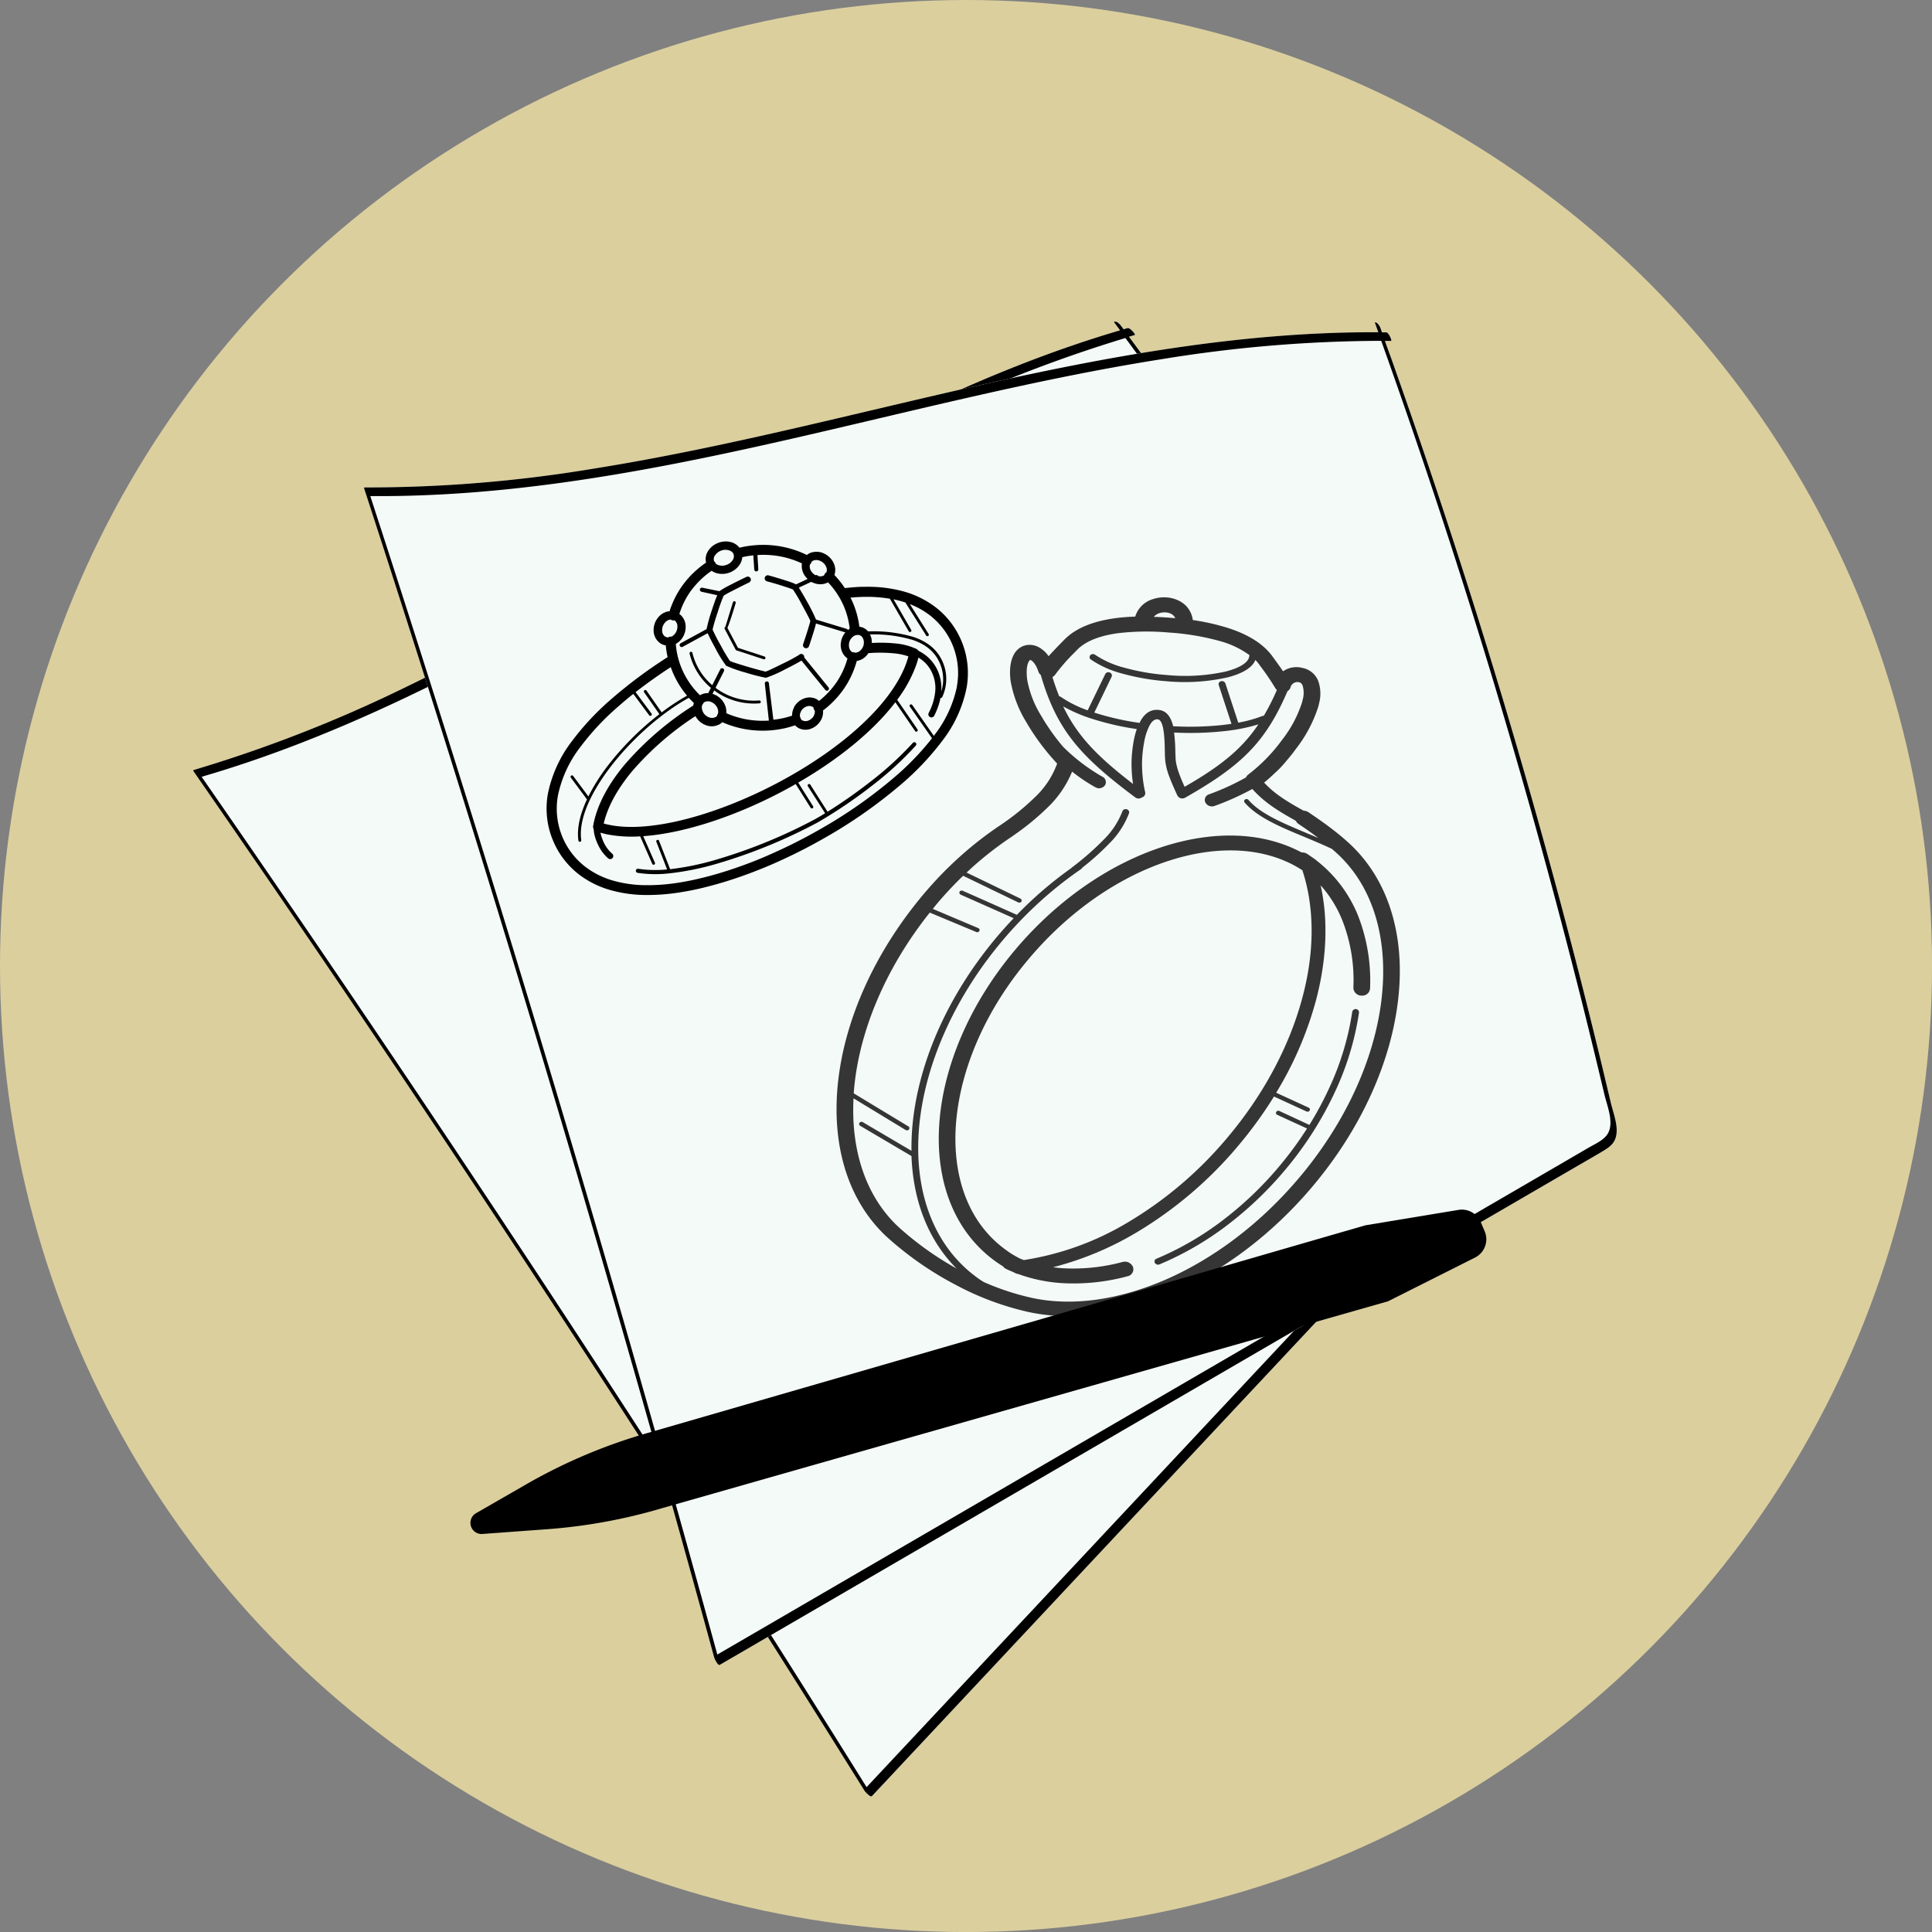
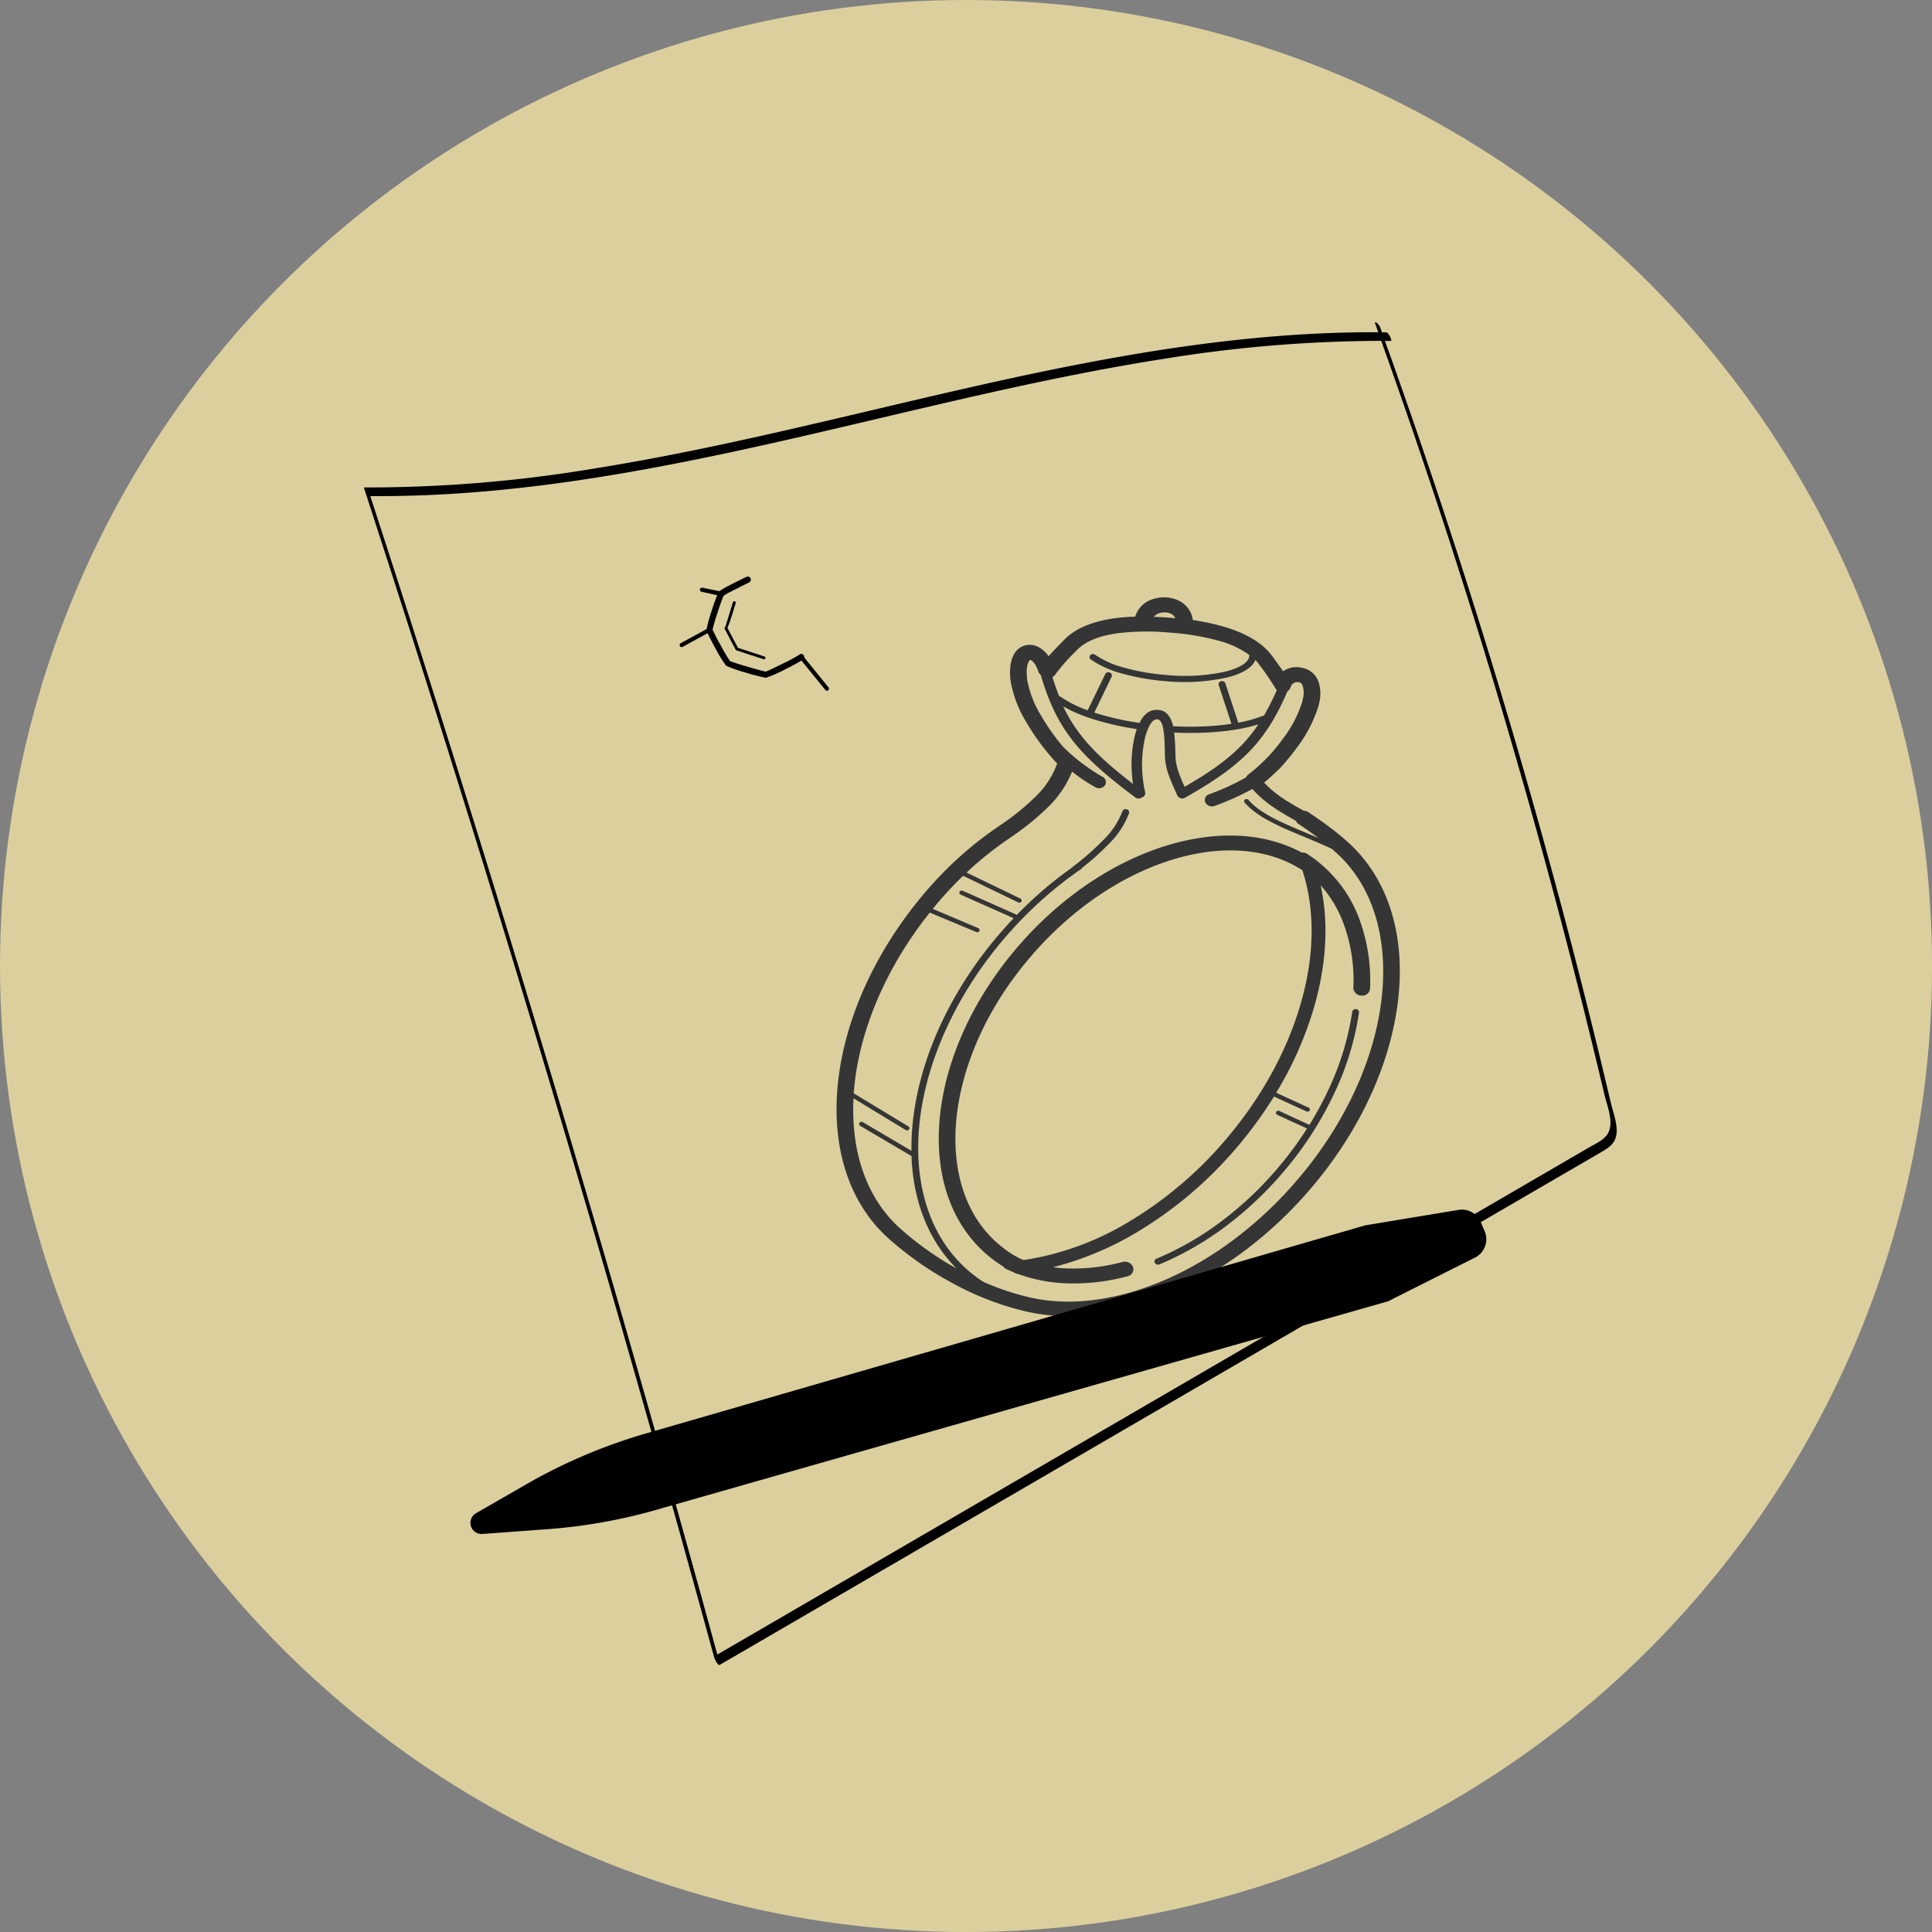
<svg xmlns="http://www.w3.org/2000/svg" viewBox="0 0 556.93 556.93">
  <rect x="0" y="0" width="556.93" height="556.93" fill="#808080" stroke="none" />
  <defs>
    <style>.cls-1{fill:#dbcf9e;}.cls-2{fill:#f4faf8;}.cls-3{fill:#353535;}.cls-3,.cls-4{fill-rule:evenodd;}</style>
  </defs>
  <g data-name="Layer 2" id="Layer_2">
    <g data-name="Layer 1" id="Layer_1-2">
      <circle r="278.47" cy="278.47" cx="278.47" class="cls-1" />
-       <path d="M251.35,517.75l74.87-79.93,74.87-79.93,37.29-39.81,9.33-9.95c1.55-1.66,3.12-3.31,4.66-5,1.14-1.24,2.35-2.55,2.64-4.27.59-3.49-2.54-7.27-4.16-10.07q-3.23-5.61-6.49-11.18-26.17-44.71-54.58-88.07t-58.85-85c-1.82-2.5-3.66-5-5.49-7.48l1.67-.49c.36-.1-1.37-2.16-2.05-2l-1.17.35-.61-.83c-.33-.44-1-1.24-1.6-1.34-.4-.06-.73-.15-.33.4l1.53,2.07c-36.36,10.69-70.36,27.84-103.33,46.28-34,19-67.24,39.55-102.38,56.47a396.22,396.22,0,0,1-61.35,24c-.26.08,0,.38.07.51Q95,278.87,133,335.94t75,115q20.76,32.49,41.16,65.19C249.32,516.45,250.91,518.22,251.35,517.75Z" class="cls-2" />
-       <path d="M251.35,517.75l74.87-79.93,74.87-79.93,37.29-39.81,9.33-9.95c1.55-1.66,3.12-3.31,4.66-5,1.14-1.24,2.35-2.55,2.64-4.27.59-3.49-2.54-7.27-4.16-10.07q-3.23-5.61-6.49-11.18-26.17-44.71-54.58-88.07t-58.85-85c-1.82-2.5-3.66-5-5.49-7.48l1.67-.49c.36-.1-1.37-2.16-2.05-2l-1.17.35-.61-.83c-.33-.44-1-1.24-1.6-1.34-.4-.06-.73-.15-.33.4l1.53,2.07c-36.36,10.69-70.36,27.84-103.33,46.28-34,19-67.24,39.55-102.38,56.47a396.22,396.22,0,0,1-61.35,24c-.26.08,0,.38.07.51Q95,278.87,133,335.94t75,115q20.76,32.49,41.16,65.19C249.32,516.45,250.91,518.22,251.35,517.75ZM177.73,402q-37.5-57.64-76.08-114.58-21.6-31.86-43.53-63.5c37.06-10.77,71.65-28.28,105.2-47.08,34-19.05,67.23-39.55,102.4-56.4a396.73,396.73,0,0,1,58.7-23q29,39.37,56.09,80.11,28.55,42.94,54.89,87.3,6.6,11.11,13.06,22.31c1.79,3.1,5.57,7.56,3.82,11.32-.85,1.81-2.58,3.27-3.92,4.7l-4.66,5-37.29,39.81q-37,39.49-74,79l-74,79-8.6,9.18Q214.29,458.21,177.73,402Z" />
-       <path d="M207.49,479.92l94.67-55.07,94.67-55.08L444,342.34l11.78-6.85c2-1.15,3.94-2.27,5.9-3.43,1.44-.86,3-1.77,3.76-3.34,1.56-3.17-.36-7.68-1.1-10.84q-1.49-6.28-3-12.57-12.22-50.34-27-100t-32-98.31c-1-2.91-2.08-5.82-3.12-8.73H401c.36,0-.7-2.46-1.41-2.47-.41,0-.81,0-1.22,0-.11-.33-.23-.65-.35-1a3.45,3.45,0,0,0-1.15-1.73c-.36-.18-.65-.36-.42.28l.87,2.43c-37.9-.2-75.39,6.46-112.27,14.67-38,8.46-75.76,18.58-114.28,24.7a395.67,395.67,0,0,1-65.65,5.36c-.28,0-.13.36-.08.51q21.24,65.19,41.27,130.76t38.83,131.69q10.56,37.08,20.72,74.27C205.93,478.09,206.94,480.24,207.49,479.92Z" class="cls-2" />
      <path d="M207.49,479.92l94.67-55.07,94.67-55.08L444,342.34l11.78-6.85c2-1.15,3.94-2.27,5.9-3.43,1.44-.86,3-1.77,3.76-3.34,1.56-3.17-.36-7.68-1.1-10.84q-1.49-6.28-3-12.57-12.22-50.34-27-100t-32-98.31c-1-2.91-2.08-5.82-3.12-8.73H401c.36,0-.7-2.46-1.41-2.47-.41,0-.81,0-1.22,0-.11-.33-.23-.65-.35-1a3.45,3.45,0,0,0-1.15-1.73c-.36-.18-.65-.36-.42.28l.87,2.43c-37.9-.2-75.39,6.46-112.27,14.67-38,8.46-75.76,18.58-114.28,24.7a395.67,395.67,0,0,1-65.65,5.36c-.28,0-.13.36-.08.51q21.24,65.19,41.27,130.76t38.83,131.69q10.56,37.08,20.72,74.27C205.93,478.09,206.94,480.24,207.49,479.92Zm-37.29-132q-19.37-66-40-131.6Q118.67,179.58,106.74,143c38.6.33,76.76-6.52,114.3-14.9,38-8.49,75.75-18.58,114.28-24.63a396.25,396.25,0,0,1,62.84-5.22q16.47,46.05,30.73,92.83,15,49.33,27.53,99.4,3.12,12.53,6.1,25.11c.83,3.49,3.17,8.84.41,11.94-1.33,1.49-3.41,2.39-5.11,3.38l-5.89,3.43-47.15,27.43-93.56,54.43-93.56,54.43-10.88,6.32Q189.08,412.25,170.2,347.9Z" />
      <path d="M390.93,290.89a1,1,0,0,0-1.12.75A80.31,80.31,0,0,1,383,314a94.33,94.33,0,0,1-5.55,10.27l-8.63-4a.71.71,0,0,0-.93.26.61.61,0,0,0,.32.85l8.56,3.93a103.46,103.46,0,0,1-7.15,9.87,101.52,101.52,0,0,1-16.94,16.43,86.85,86.85,0,0,1-19.32,11.24.84.84,0,0,0-.46,1.18,1.09,1.09,0,0,0,1.34.45A88.92,88.92,0,0,0,354,353a103.53,103.53,0,0,0,17.25-16.71,101.09,101.09,0,0,0,13.6-21.59,82.2,82.2,0,0,0,6.91-22.82A.94.94,0,0,0,390.93,290.89Z" class="cls-3" />
      <path d="M391.53,264.08A38.13,38.13,0,0,0,380,248.45c-.52-.43-1-.83-1.57-1.2s-1.08-.76-1.62-1.11a2.68,2.68,0,0,0-1.59-.4c-11.21-6-25.29-6.32-39.6-1.78-15.07,4.77-30.44,15-42.88,29.72-13.05,15.46-20.45,33-21.87,48.95-1.45,16.21,3.29,30.75,14.56,39.81a37.7,37.7,0,0,0,3.51,2.49l.2.12a2.33,2.33,0,0,0,.89.74c.68.33,1.38.63,2.09.92.2.11.4.22.6.31a2.24,2.24,0,0,0,.79.23,44.87,44.87,0,0,0,13,2.65,59.64,59.64,0,0,0,18.54-2,2.06,2.06,0,0,0,1.56-2.65,2.53,2.53,0,0,0-3-1.47,54.86,54.86,0,0,1-16.9,1.83c-1.06-.06-2.12-.17-3.15-.31a91.21,91.21,0,0,0,24.19-10.1,115.57,115.57,0,0,0,29.26-25,120,120,0,0,0,10.24-14.11l9.35,4.3a.73.73,0,0,0,.94-.27.6.6,0,0,0-.33-.84L367.88,315a102.81,102.81,0,0,0,11.33-26.11c3.23-11.89,3.75-23.47,1.49-33.68A34.44,34.44,0,0,1,387,265.44a47.17,47.17,0,0,1,3.13,19.29,2.34,2.34,0,0,0,2.33,2.27,2.24,2.24,0,0,0,2.48-2A51.41,51.41,0,0,0,391.53,264.08ZM375.32,288c-3.66,13.47-10.9,27.38-21.56,40a111.82,111.82,0,0,1-28.32,24.18,82.7,82.7,0,0,1-30.3,11.05l-1-.37c-.88-.45-1.73-.92-2.55-1.43a33.79,33.79,0,0,1-3-2.17c-10.05-8.07-14.26-21.31-12.94-36.18,1.36-15.16,8.45-32,21-46.77,11.88-14.08,26.47-23.81,40.73-28.32,14-4.45,27.68-3.8,37.9,2.78l.14.07C379,261.65,379,274.59,375.32,288Z" class="cls-3" />
      <path d="M388.87,243.05c-1.48-1.36-3.27-2.85-5.31-4.4s-4.14-3-6.4-4.53a2.65,2.65,0,0,0-1.37-.42c-4.27-2.39-8.12-4.58-11.39-8.1,1.05-.85,2.09-1.79,3.11-2.77a28.15,28.15,0,0,0,3-3.11.47.47,0,0,0,.06-.09c1.07-1.22,2.09-2.47,3-3.75a39.14,39.14,0,0,0,6.47-12.24c.08-.31.15-.6.21-.89a11.07,11.07,0,0,0-.2-6.32,6.08,6.08,0,0,0-4.47-3.86l-.26-.06a6.72,6.72,0,0,0-5.45,1c-.86-1.26-1.75-2.48-2.48-3.49l-.57-.79h0c-3.05-4.2-8.18-6.83-13.76-8.49a65.09,65.09,0,0,0-9.22-2,7.08,7.08,0,0,0-3.59-5.35,9.36,9.36,0,0,0-4-1.18,10.33,10.33,0,0,0-4,.53,7.54,7.54,0,0,0-5,5c-1.92.07-3.88.21-5.79.47-5.74.78-11.17,2.58-14.73,6.27l-.57.58-.11.1c-1.1,1.14-2.5,2.58-3.78,4a8,8,0,0,0-3-2.68,5.52,5.52,0,0,0-3.4-.51,5,5,0,0,0-2.9,1.68c-1.38,1.59-2.18,4.47-1.65,8.64a33.84,33.84,0,0,0,4.49,11.82,66.57,66.57,0,0,0,8.93,12,25.13,25.13,0,0,1-6.27,9.58,71.68,71.68,0,0,1-10,8.11l0,0a103.34,103.34,0,0,0-11.5,8.9,107.28,107.28,0,0,0-10.63,10.94c-14.34,17-22.7,36.23-24.71,53.84-2.06,18,2.47,34.3,13.93,45a95.21,95.21,0,0,0,19.56,13.7,83.1,83.1,0,0,0,21.24,8c12.92,2.83,27.81.68,42.44-5.82,14.06-6.25,27.91-16.55,39.52-30.3,14.4-17.07,22.76-36.39,24.73-54.06C405.1,270.08,400.48,253.72,388.87,243.05Zm-54.76-66.26a4.68,4.68,0,0,1,1.93-.25,3.91,3.91,0,0,1,1.69.48,2.66,2.66,0,0,1,1.06,1.18l-1.41-.12c-1.49-.12-3.11-.21-4.79-.27A3.62,3.62,0,0,1,334.11,176.79ZM309.75,188.1l.1-.11.58-.59c2.72-2.82,7.15-4.24,11.92-4.88a71.7,71.7,0,0,1,14.74-.17,72.69,72.69,0,0,1,14.58,2.45,26.21,26.21,0,0,1,8.52,4.06,1.17,1.17,0,0,0-.06.2c-.12,1.88-2.72,3.47-6.82,4.52a54.26,54.26,0,0,1-17,1,62.72,62.72,0,0,1-12.18-2.1,27.21,27.21,0,0,1-8.43-3.72,1.06,1.06,0,0,0-1.4.11.83.83,0,0,0,.16,1.25,29.27,29.27,0,0,0,9.11,4.07,66.27,66.27,0,0,0,12.61,2.18,56.63,56.63,0,0,0,17.75-1.12c4.21-1.08,7.1-2.8,7.95-5a10.55,10.55,0,0,1,1,1.16h0l.57.79a69.22,69.22,0,0,1,4.14,6.1l.05.07h0a2.26,2.26,0,0,0,.44.53,66.7,66.7,0,0,1-3.76,7.43,1.23,1.23,0,0,0-.42.07,37.92,37.92,0,0,1-6.95,1.92l-3.71-11.31a1.05,1.05,0,0,0-1.24-.64.87.87,0,0,0-.68,1.1l3.67,11.18c-.87.13-1.76.25-2.69.36a89.8,89.8,0,0,1-14.11.34c-.58-2.35-1.66-4.24-3.78-4.65h-.09a4.06,4.06,0,0,0-.68-.08h0c-2.21-.07-3.76,1.23-4.85,3.18-.11.18-.19.4-.29.59a79.23,79.23,0,0,1-12.86-2.91l-.19-.06,5-10.35a.9.9,0,0,0-.53-1.2,1,1,0,0,0-1.31.44l-5.07,10.45a33.12,33.12,0,0,1-7.74-3.87,1.18,1.18,0,0,0-.47-.18c-.7-1.73-1.34-3.57-1.95-5.54a2.21,2.21,0,0,0,.81-.71A53.61,53.61,0,0,1,309.75,188.1Zm53,20.71a43.48,43.48,0,0,1-4.83,6c-4.14,4.29-9.35,7.93-16.44,12-.73-1.62-1.26-2.89-1.64-4a16.88,16.88,0,0,1-.88-3.37c-.09-.65-.12-1.69-.15-2.9a48.41,48.41,0,0,0-.36-5.37,91.72,91.72,0,0,0,14.08-.37A52.91,52.91,0,0,0,362.76,208.81Zm-47.85-1.57a82,82,0,0,0,12.79,2.93,25.93,25.93,0,0,0-.9,3.52,39.09,39.09,0,0,0-.61,6.1,43.13,43.13,0,0,0,.23,4.68c.06.51.14,1,.21,1.52-6.48-5-11.27-9.25-14.92-13.92a44,44,0,0,1-5.22-8.44A43.76,43.76,0,0,0,314.91,207.24ZM374.5,339.51c-11.18,13.24-24.46,23.13-37.89,29.1-13.63,6.06-27.39,8.09-39.21,5.51a74.28,74.28,0,0,1-13.81-4.55c-.37-.24-.74-.45-1.1-.7-.78-.54-1.54-1.11-2.28-1.7-11.83-9.51-16.79-25-15.25-42.31s9.71-36.76,24.08-53.79a117.27,117.27,0,0,1,10.74-11.15,109.94,109.94,0,0,1,11.89-9.41.85.85,0,0,0,.29-.36,74.22,74.22,0,0,0,7.69-6.88,24.7,24.7,0,0,0,5.82-8.86.9.9,0,0,0-.68-1.12,1,1,0,0,0-1.24.58,23,23,0,0,1-5.44,8.22,79.81,79.81,0,0,1-9.15,8s0,0,0,.05a112.28,112.28,0,0,0-10.59,8.5c-1.78,1.61-3.52,3.31-5.24,5.08-1.42-.64-12-5.36-15.6-6.93a.7.7,0,0,0-.92.28.62.62,0,0,0,.34.84c3,1.33,12.95,5.74,15.26,6.78q-2.43,2.54-4.74,5.27c-14.6,17.29-22.87,36.93-24.46,54.7a70.66,70.66,0,0,0-.26,7.08l-14-8.24a.75.75,0,0,0-1,.17.61.61,0,0,0,.22.87l14.78,8.71c.47,12.83,4.77,24.22,13,32.42a90,90,0,0,1-16.77-12c-9.48-8.86-13.7-22.15-12.94-37.06l15,9.11a.75.75,0,0,0,1-.16.59.59,0,0,0-.2-.87l-15.74-9.52c.07-1,.17-2,.28-3,1.83-16,9.14-33.39,21.64-49.1l13.39,5.59a.71.71,0,0,0,.92-.3.61.61,0,0,0-.36-.83L268.9,262c.45-.55.88-1.1,1.33-1.64a107.66,107.66,0,0,1,7.41-7.9l15.86,7.66a.73.73,0,0,0,.94-.25.61.61,0,0,0-.31-.85l-15.5-7.49c.61-.56,1.21-1.13,1.82-1.68a99.91,99.91,0,0,1,11.42-8.8l.18-.15a74.17,74.17,0,0,0,10.1-8.28,30,30,0,0,0,6.9-10.19,48.27,48.27,0,0,0,6.77,4.54,2.1,2.1,0,0,0,2.72-.62,1.73,1.73,0,0,0-.77-2.46,54,54,0,0,1-11.3-8.6,61.92,61.92,0,0,1-6.36-9,29.74,29.74,0,0,1-4-10.32c-.38-3,0-4.78.69-5.59a.9.9,0,0,1,.17-.16l.14.06c.78.37,1.6,1.47,2.21,3.29a2.12,2.12,0,0,0,.7,1c2.26,7.8,5.06,13.64,9.23,18.95,4.28,5.46,10,10.36,18,16.34a1.6,1.6,0,0,0,1.93,0,1.27,1.27,0,0,0,.94-1.48,32,32,0,0,1-.69-4.11,38.08,38.08,0,0,1-.22-4.41,35.38,35.38,0,0,1,.57-5.69,17,17,0,0,1,1.61-5.06c.6-1.06,1.31-1.77,2.15-1.75h0l.24,0h0c1.78.31,1.93,5.53,2,9.18,0,1.28.07,2.39.18,3.19a18.69,18.69,0,0,0,1,3.85c.52,1.44,1.28,3.23,2.43,5.71a1.59,1.59,0,0,0,2,.77l.25-.11c8.1-4.62,13.94-8.6,18.59-13.41,4.46-4.61,7.78-10,10.91-17.29a2.06,2.06,0,0,0,.95-1.37,2.08,2.08,0,0,1,2.34-1.22h.08a1.5,1.5,0,0,1,1,1,7.26,7.26,0,0,1,0,4.08c-.05.24-.11.48-.17.72a34.9,34.9,0,0,1-5.81,10.89,48.36,48.36,0,0,1-9.69,9.92,2.07,2.07,0,0,0-.67.84A71.74,71.74,0,0,1,348.47,229a1.68,1.68,0,0,0-1,2.33,2.15,2.15,0,0,0,2.64,1A77.67,77.67,0,0,0,361,227.44c3.7,4.13,7.9,6.56,12.56,9.18a2.22,2.22,0,0,0,.82.94c2,1.33,3.91,2.67,5.63,4l-3.37-1.42c-6.93-2.9-13.28-5.55-16.74-9.54a.76.76,0,0,0-1-.13.58.58,0,0,0-.11.88c3.67,4.24,10.17,7,17.27,9.92,2.58,1.08,5.24,2.2,7.87,3.43.53.45,1.05.91,1.52,1.34,10.54,9.7,14.71,24.79,12.85,41.55C396.43,304.49,388.38,323.06,374.5,339.51Z" class="cls-3" />
-       <path d="M276.77,183.9a24.09,24.09,0,0,0-2.88-4.7,23.83,23.83,0,0,0-3.91-3.93,27,27,0,0,0-9.37-4.74,38.39,38.39,0,0,0-10.28-1.38c-1.34,0-2.65,0-3.92.11-.95.07-1.91.16-2.87.27a26.26,26.26,0,0,0-3-3.77,4.6,4.6,0,0,0-.19-3.38,5.74,5.74,0,0,0-2.6-2.72l-.39-.19a5,5,0,0,0-3.25-.25l-.06,0a4.07,4.07,0,0,0-1.46.76,28.65,28.65,0,0,0-15.17-2.79c-.83.07-1.66.18-2.48.32-.59.1-1.19.23-1.78.38a4.51,4.51,0,0,0-2.13-1.52,5.89,5.89,0,0,0-3.9.09h0a5.89,5.89,0,0,0-3.05,2.44,4.31,4.31,0,0,0-.55,3.29A27.51,27.51,0,0,0,197,168.4a26.25,26.25,0,0,0-4,7.84c-.15,0-.29,0-.44,0a4.93,4.93,0,0,0-2.82,1.74,3.63,3.63,0,0,0-.27.34,5.71,5.71,0,0,0-1.05,3.6,4.59,4.59,0,0,0,1.59,3.27l.24.19h0a3.9,3.9,0,0,0,1.69.67l0,.16a26,26,0,0,0,.51,3.22,135.78,135.78,0,0,0-15.91,11.82,77,77,0,0,0-11.7,12.44,36.86,36.86,0,0,0-6.9,15.12,23.92,23.92,0,0,0,1.88,14.4,22.89,22.89,0,0,0,2.88,4.7,23.9,23.9,0,0,0,3.91,3.94h0a26.88,26.88,0,0,0,9.36,4.73A38,38,0,0,0,186.32,258a58.57,58.57,0,0,0,9.09-.67c2.9-.43,5.66-1,8.14-1.64,3.1-.78,6.19-1.7,9.24-2.75s6.36-2.32,9.47-3.66,6.32-2.86,9.43-4.46,6.35-3.42,9.4-5.25a140.21,140.21,0,0,0,18-12.9,79.11,79.11,0,0,0,12.65-13.26,36.78,36.78,0,0,0,6.89-15.12A24,24,0,0,0,276.77,183.9Zm-6.49,9.36a11.65,11.65,0,0,0-3-4,12.37,12.37,0,0,0-2.55-1.68,1.34,1.34,0,0,0-.51-.49,17.94,17.94,0,0,0-6-1.6,42.92,42.92,0,0,0-6.91-.14,4.79,4.79,0,0,0-.53-2.46,39.28,39.28,0,0,1,12.25,1.56c3.48,1.16,6,3.05,7.48,5.88a11.67,11.67,0,0,1,.82,9.05A12.35,12.35,0,0,0,270.28,193.26Zm-46.48,32.6c-17.44,9.16-36.64,14.44-48.46,11.86-.44-.1-.88-.2-1.3-.32,1-4.43,3.61-9.6,8.23-15.14a85.62,85.62,0,0,1,18.22-15.84l0,.06a2.91,2.91,0,0,0,.17.28,5.6,5.6,0,0,0,2.94,2.33,4.55,4.55,0,0,0,3.62-.22l.07,0,.2-.12a4,4,0,0,0,.71-.57,28.76,28.76,0,0,0,6.53,2,29.55,29.55,0,0,0,7.66.34,31.5,31.5,0,0,0,3.81-.58c1-.23,2-.53,3-.86a3.62,3.62,0,0,0,.75.65l.26.15a4.34,4.34,0,0,0,3.46.22,5.4,5.4,0,0,0,2.81-2.23,2.76,2.76,0,0,0,.16-.27l.06-.09a4.88,4.88,0,0,0,.55-2.7,27.47,27.47,0,0,0,6.15-6.45,26.36,26.36,0,0,0,3.58-7.83,4.71,4.71,0,0,0,2.35-1.09,5.62,5.62,0,0,0,1-1.16,42.27,42.27,0,0,1,7.53.07,17.57,17.57,0,0,1,4,.86c-.16.6-.35,1.21-.56,1.81C256.79,203.76,241.22,216.72,223.8,225.86Zm-21.26-22.8a1.49,1.49,0,0,0,.29-.5l.17-.13.07-.05.05,0a2.22,2.22,0,0,1,1.74-.08,3.34,3.34,0,0,1,1.7,1.36h0s.07.12.13.22h0a2.64,2.64,0,0,1,.3,1.72s0,.06,0,.1a1.07,1.07,0,0,0-.16.25,1.39,1.39,0,0,0-.1.33,1.52,1.52,0,0,1-.46.45l-.07,0,0,0a2.24,2.24,0,0,1-1.75.08,3.32,3.32,0,0,1-1.7-1.36l-.09-.16,0-.06a2.63,2.63,0,0,1-.31-1.71,1.15,1.15,0,0,1,.1-.33Zm28.07,3.61a2.43,2.43,0,0,1,.29-1.58l0-.06.08-.14a3.07,3.07,0,0,1,1.57-1.25,2,2,0,0,1,1.59.07l.06,0,0,0h0a1.28,1.28,0,0,1,.32.29,1.38,1.38,0,0,0,.27.76l.09.11a2.45,2.45,0,0,1-.29,1.43l0,.06-.09.14a3,3,0,0,1-1.57,1.25,2,2,0,0,1-1.58-.07l0,0-.06,0a1.42,1.42,0,0,1-.49-.54l0-.13a1.23,1.23,0,0,0-.11-.23S230.62,206.71,230.61,206.67ZM249,185.48c0,.08,0,.17,0,.25a3.26,3.26,0,0,1-1.07,1.86,2.26,2.26,0,0,1-1.4.56,1.42,1.42,0,0,0-.29-.1,1.19,1.19,0,0,0-.42,0,1.78,1.78,0,0,1-.74-.65,2.61,2.61,0,0,1-.34-1.68,2,2,0,0,1,0-.26,3.25,3.25,0,0,1,1.06-1.86,2.16,2.16,0,0,1,1.63-.56h.13a1.66,1.66,0,0,1,1.09.77A2.57,2.57,0,0,1,249,185.48Zm-4.55-3.85a.59.59,0,0,0-.37-.34l-8.85-2.69a49.3,49.3,0,0,0-2.49-5c-.9-1.63-1.85-3.25-2.47-4.2l3.56-1.67.19.12.07,0,.33.16.07,0a5,5,0,0,0,3.31.23,4.67,4.67,0,0,0,.89-.38,23.48,23.48,0,0,1,4.12,5.94,22.87,22.87,0,0,1,2.13,7.41A5.36,5.36,0,0,0,244.42,181.63Zm-9.75-20.12h0a2.66,2.66,0,0,1,1.69.16l.24.11a3.25,3.25,0,0,1,1.5,1.57,2.21,2.21,0,0,1,.12,1.61,1.49,1.49,0,0,0-.32.24,1.45,1.45,0,0,0-.35.64,2.09,2.09,0,0,1-.48.22,2.47,2.47,0,0,1-1.24,0,.58.58,0,0,0-.7-.25l-.08,0a3.26,3.26,0,0,1-1.45-1.54,2.3,2.3,0,0,1-.14-1.56,1.3,1.3,0,0,0,.34-.43,1.46,1.46,0,0,0,.12-.33A1.84,1.84,0,0,1,234.67,161.51Zm-28.61-1.36a3.47,3.47,0,0,1,1.75-1.41l.15-.06a3.51,3.51,0,0,1,2.26,0,2,2,0,0,1,1.21,1,.49.49,0,0,0,0,.12l.06.16a2,2,0,0,1-.28,1.45,3.49,3.49,0,0,1-1.83,1.43h0a3.5,3.5,0,0,1-2.32.06,2.14,2.14,0,0,1-.77-.43,1.47,1.47,0,0,0-.15-.34,1.72,1.72,0,0,0-.32-.34h0A1.91,1.91,0,0,1,206.06,160.15Zm-6.74,9.94a24.61,24.61,0,0,1,5.78-5.55,5,5,0,0,0,1.19.61,6.1,6.1,0,0,0,7-2.53,4.5,4.5,0,0,0,.65-2c.48-.11,1-.22,1.48-.3s1.13-.17,1.71-.23l.26,4.07a.59.59,0,0,0,1.18-.07l-.26-4.09a26.32,26.32,0,0,1,6.73.42,25.56,25.56,0,0,1,6.1,2,4.83,4.83,0,0,0,.37,2.72,5.53,5.53,0,0,0,1.27,1.75l-3.32,1.56a20.19,20.19,0,0,0-2.65-1c-1.56-.51-3.56-1.11-5.22-1.57a.89.89,0,1,0-.48,1.71c1.65.46,3.62,1,5.16,1.55a22.69,22.69,0,0,1,2.29.8,47.86,47.86,0,0,1,2.63,4.47c1.2,2.19,2.34,4.35,2.37,4.59,0,.09-.22.9-.56,2-.4,1.37-1,3.14-1.51,4.68a.89.89,0,1,0,1.69.58c.52-1.52,1.1-3.32,1.53-4.75.2-.69.37-1.3.47-1.78l8.48,2.57a5.76,5.76,0,0,0-1.24,2.61c0,.15,0,.29-.07.43a5,5,0,0,0,.71,3.21,4.21,4.21,0,0,0,1.21,1.24,23.25,23.25,0,0,1-3.13,6.85,24.57,24.57,0,0,1-5.07,5.42,4.93,4.93,0,0,0-.49-.39,2.71,2.71,0,0,1-.26-.15,4.38,4.38,0,0,0-3.46-.21,5.42,5.42,0,0,0-2.81,2.22,2.76,2.76,0,0,0-.16.27l0,.09a5,5,0,0,0-.59,2.41,22.86,22.86,0,0,1-2.59.72,25.53,25.53,0,0,1-2.8.45L221.65,197a.59.59,0,1,0-1.17.12l1.16,10.6a26.54,26.54,0,0,1-6.39-.34,26,26,0,0,1-5.88-1.79,5,5,0,0,0-.59-2.79h0c-.05-.1-.12-.22-.22-.38h0a5.69,5.69,0,0,0-2.94-2.33l-.23-.07.5-1,.26.2a19.32,19.32,0,0,0,12.78,3.53.42.42,0,0,0,.38-.45.42.42,0,0,0-.45-.38,18.47,18.47,0,0,1-12.23-3.37l-.36-.29,2.42-4.78a.6.6,0,0,0-.27-.8.59.59,0,0,0-.79.27l-2.31,4.56a17.65,17.65,0,0,1-5.71-9.25.42.42,0,1,0-.81.2,18.62,18.62,0,0,0,6.13,9.82l-.77,1.53a4.28,4.28,0,0,0-2.16.48l-.22.13a23.72,23.72,0,0,1-4.58-6.22,22.77,22.77,0,0,1-2.36-8.18l0-.42a5.27,5.27,0,0,0,1.5-1.23h0c.08-.1.17-.21.26-.34a5.72,5.72,0,0,0,1.05-3.61,4.54,4.54,0,0,0-1.58-3.26l-.23-.18A23.48,23.48,0,0,1,199.32,170.09Zm-7.75,13.33a2.19,2.19,0,0,1-.73-1.58,3.36,3.36,0,0,1,.61-2.1l.15-.2a2.61,2.61,0,0,1,1.48-.93,1.24,1.24,0,0,1,.27,0,1.43,1.43,0,0,0,.45.21,1.29,1.29,0,0,0,.55,0l.06,0,.1.08a2.15,2.15,0,0,1,.73,1.58,3.27,3.27,0,0,1-.61,2.09,2,2,0,0,1-.16.21h0a2.64,2.64,0,0,1-.95.74h-.25a1.42,1.42,0,0,0-.7.23,1.63,1.63,0,0,1-.9-.29Zm84.27,14.4a34.06,34.06,0,0,1-6.4,13.93c-.09.13-.18.25-.28.37L263,203.27a.42.42,0,1,0-.68.48l6.35,9.06a78.65,78.65,0,0,1-11.39,11.71,136.23,136.23,0,0,1-17.62,12.62c-3,1.79-6.08,3.53-9.25,5.16-3,1.55-6.1,3-9.24,4.37s-6.15,2.52-9.27,3.59-6,1.93-9,2.68c-2.39.6-5,1.17-7.86,1.59a56.1,56.1,0,0,1-8.65.64,35.31,35.31,0,0,1-9.52-1.28,24.07,24.07,0,0,1-8.38-4.21h0a21.09,21.09,0,0,1-6-7.59,21.21,21.21,0,0,1-1.66-12.74,34.25,34.25,0,0,1,6.4-13.93,74.23,74.23,0,0,1,11.27-12q2-1.77,4.07-3.39l4.59,6.19a.42.42,0,0,0,.67-.5l-4.61-6.2c3.59-2.8,7.1-5.24,10.14-7.21a23.92,23.92,0,0,0,1.32,3.12,26,26,0,0,0,3.38,5.11,62.57,62.57,0,0,0-7.32,4.82l-4.41-6.32a.42.42,0,0,0-.68.48l4.43,6.35A82.54,82.54,0,0,0,175,221a55.22,55.22,0,0,0-5.39,8.59l-4.39-5.91a.42.42,0,0,0-.58-.09.41.41,0,0,0-.08.58l4.51,6.08a.38.38,0,0,0,.16.12c-2,4.29-3,8.41-2.49,11.94a.41.41,0,0,0,.82-.12c-.84-5.83,2.62-13.42,8.1-20.69,6.16-8.17,14.86-15.92,22.9-20.34.46.52,1,1,1.45,1.5,0,.14-.09.27-.12.41s0,.2,0,.3a2.25,2.25,0,0,0-.21.12,89.24,89.24,0,0,0-19.6,16.91c-5.4,6.47-8.21,12.54-9.1,17.68a1.45,1.45,0,0,0,.16.94,9.46,9.46,0,0,0,.11,1.07,13.06,13.06,0,0,0,1,3.1,12.43,12.43,0,0,0,1.29,2.29,11.43,11.43,0,0,0,1.74,1.92.89.89,0,1,0,1.18-1.33,9.53,9.53,0,0,1-1.48-1.63,9.84,9.84,0,0,1-1.09-1.94,12.23,12.23,0,0,1-.8-2.47c.55.16,1.11.31,1.68.44a37.13,37.13,0,0,0,9.77.62l3.49,7.94a.41.41,0,0,0,.54.21.41.41,0,0,0,.22-.54l-3.37-7.66c11.7-.83,26.26-5.64,39.72-12.7,1.43-.75,2.84-1.53,4.24-2.32l4.3,6.83a.41.41,0,0,0,.7-.44l-4.28-6.81c11.32-6.55,21.49-14.64,28-23.17l5.72,8.34a.42.42,0,0,0,.69-.47l-5.88-8.57a38.68,38.68,0,0,0,5.42-9.85c.28-.77.5-1.55.7-2.32a10.12,10.12,0,0,1,1.4,1,9.68,9.68,0,0,1,2.54,3.4,10.49,10.49,0,0,1,.91,5.34,16.9,16.9,0,0,1-1.89,6.21.89.89,0,0,0,1.6.8,20.64,20.64,0,0,0,1.82-5.15.43.43,0,0,0,.47-.2,12.27,12.27,0,0,0-.3-11.06c-1.56-3-4.27-5.05-8-6.29a40.93,40.93,0,0,0-13.06-1.6A3.89,3.89,0,0,0,248,180.7l-.27,0a25.75,25.75,0,0,0-2.35-8c-.07-.14-.16-.27-.23-.42l1.47-.12c1.26-.08,2.5-.12,3.72-.11a39.76,39.76,0,0,1,6.18.54l5.43,9.39a.41.41,0,1,0,.71-.41l-5.08-8.8c.77.16,1.53.35,2.28.56l1.13.35,6,9.52a.41.41,0,0,0,.7-.44l-5.41-8.61a23.12,23.12,0,0,1,6,3.4,21.72,21.72,0,0,1,3.44,3.47,20.75,20.75,0,0,1,2.53,4.12A21.23,21.23,0,0,1,275.84,197.82Z" class="cls-4" />
-       <path d="M263.16,214.13a94.86,94.86,0,0,1-12.23,11.19A148.18,148.18,0,0,1,238.56,234l-5-7.85a.42.42,0,0,0-.7.45l5,7.83c-1.07.66-2,1.2-2.73,1.62A150.88,150.88,0,0,1,205.81,248a78.08,78.08,0,0,1-12.64,2.56l-3.2-8.23a.42.42,0,0,0-.78.3l3.12,8a33.49,33.49,0,0,1-8.32-.19.59.59,0,0,0-.2,1.17,35.24,35.24,0,0,0,9.23.14h0a79.34,79.34,0,0,0,13.09-2.61,152.49,152.49,0,0,0,29.58-12.05,139.62,139.62,0,0,0,15.95-10.81A95.7,95.7,0,0,0,264,214.92a.58.58,0,0,0-.05-.83A.59.59,0,0,0,263.16,214.13Z" class="cls-4" />
      <path d="M203.68,181.35l-7.46,4.07a.6.6,0,0,0-.24.8.6.6,0,0,0,.81.24l7.2-3.93c.45,1,1.33,2.72,2.25,4.38a35.25,35.25,0,0,0,3.08,5,39.88,39.88,0,0,0,5.71,2,54.73,54.73,0,0,0,5.62,1.45.89.89,0,0,0,.23,0h0a38.15,38.15,0,0,0,5.5-2.44c1.86-.92,3.71-1.91,4.65-2.5l6.88,8.47a.59.59,0,1,0,.92-.74l-7-8.63a.88.88,0,0,0-1.54-.7,52.35,52.35,0,0,1-4.7,2.51c-2.3,1.15-4.59,2.23-4.86,2.26h0c-.28,0-2.73-.66-5.22-1.39s-4.9-1.51-5.1-1.67a48.39,48.39,0,0,1-2.64-4.47,50.18,50.18,0,0,1-2.36-4.59,50.76,50.76,0,0,1,1.46-4.92,46.49,46.49,0,0,1,1.74-4.84,23.79,23.79,0,0,1,2.38-1.32l0,0c1.57-.82,3.53-1.8,5-2.51a.89.89,0,0,0-.75-1.61c-1.55.73-3.54,1.72-5.12,2.55l0,0a22.06,22.06,0,0,0-2.74,1.6l-4.92-1a.59.59,0,0,0-.7.45.6.6,0,0,0,.46.71l4.54,1c-.44,1-1.06,2.78-1.62,4.51A47,47,0,0,0,203.68,181.35Z" class="cls-4" />
      <path d="M209.69,181c.31-.71,1-2.52,2.38-7.15a.41.41,0,0,0-.27-.52.42.42,0,0,0-.52.28c-2.16,7.05-2.19,7.11-2.19,7.11a.42.42,0,0,0-.19.56l3.16,6a.4.4,0,0,0,.24.2l7.82,2.56a.41.41,0,1,0,.25-.79l-7.65-2.51Z" class="cls-4" />
      <path d="M137.29,436.17l14-8.06a156.58,156.58,0,0,1,34.91-14.89l207.37-60,26.88-4.45a5.92,5.92,0,0,1,6.38,3.48l1.14,2.65a5.9,5.9,0,0,1-2.63,7.54l-25.22,12.68-209,59.56a157.08,157.08,0,0,1-33.38,6.14l-18.55,1.36A3.21,3.21,0,0,1,137.29,436.17Z" class="cls-4" />
    </g>
  </g>
</svg>